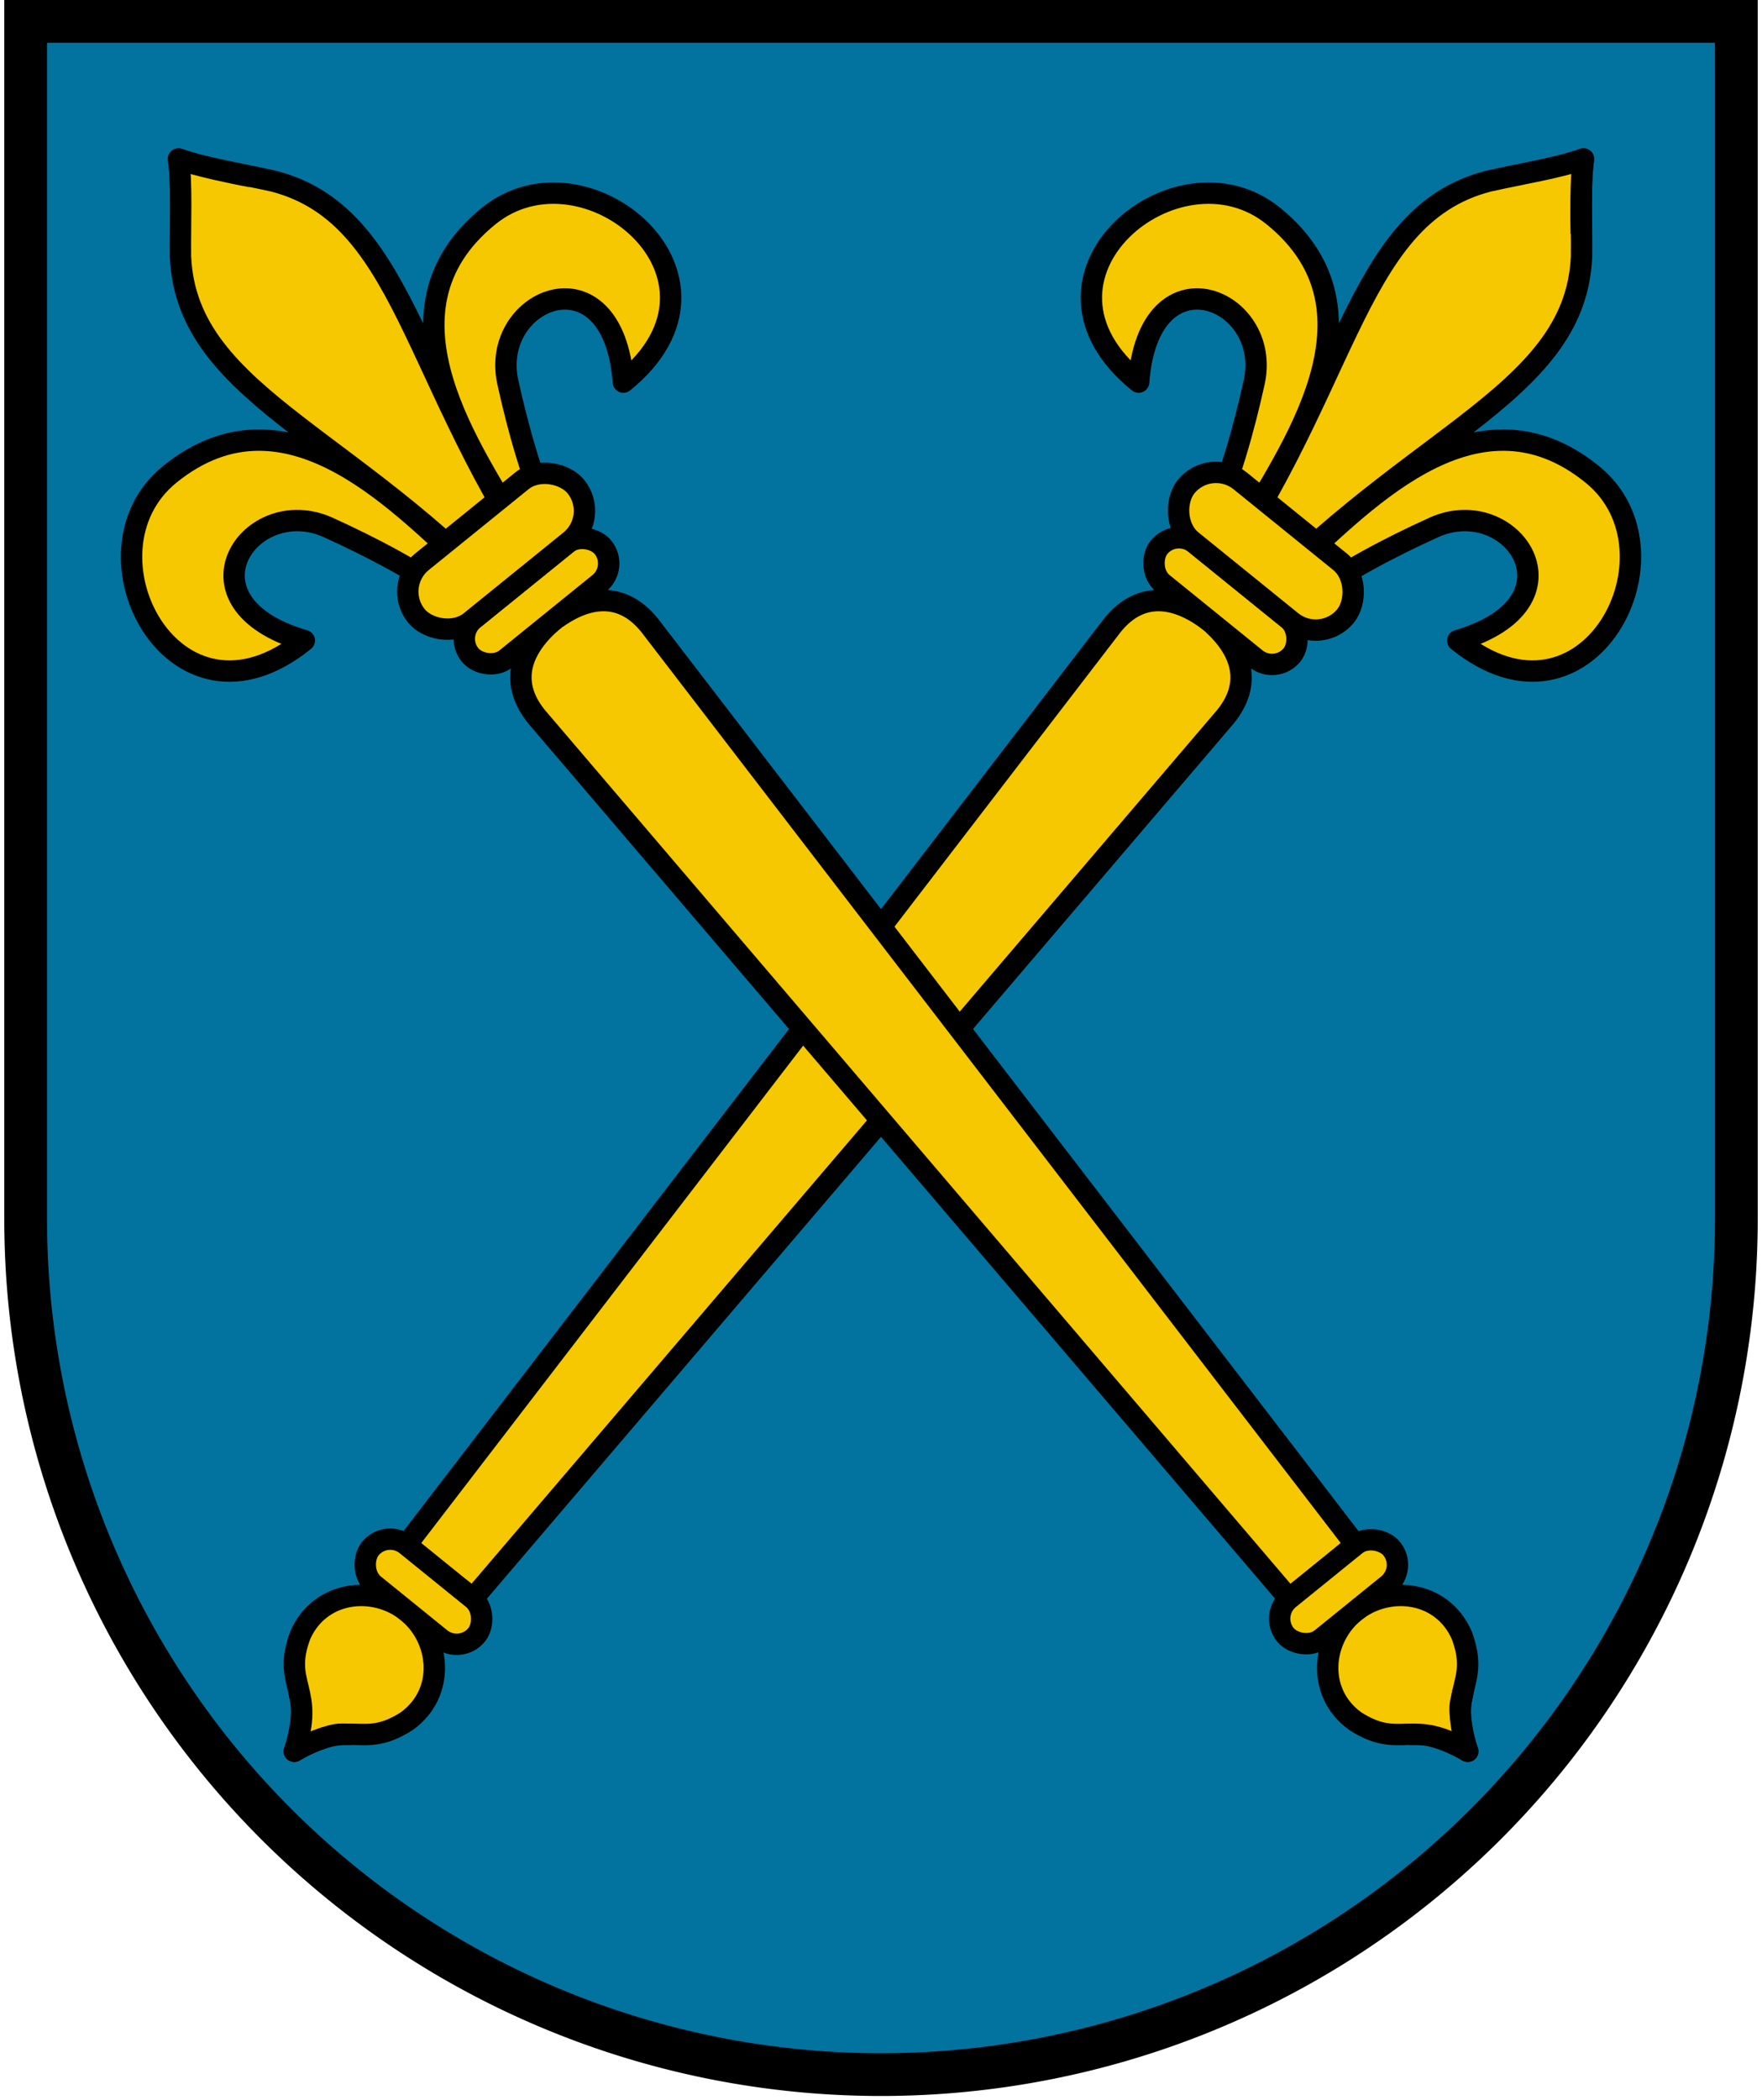
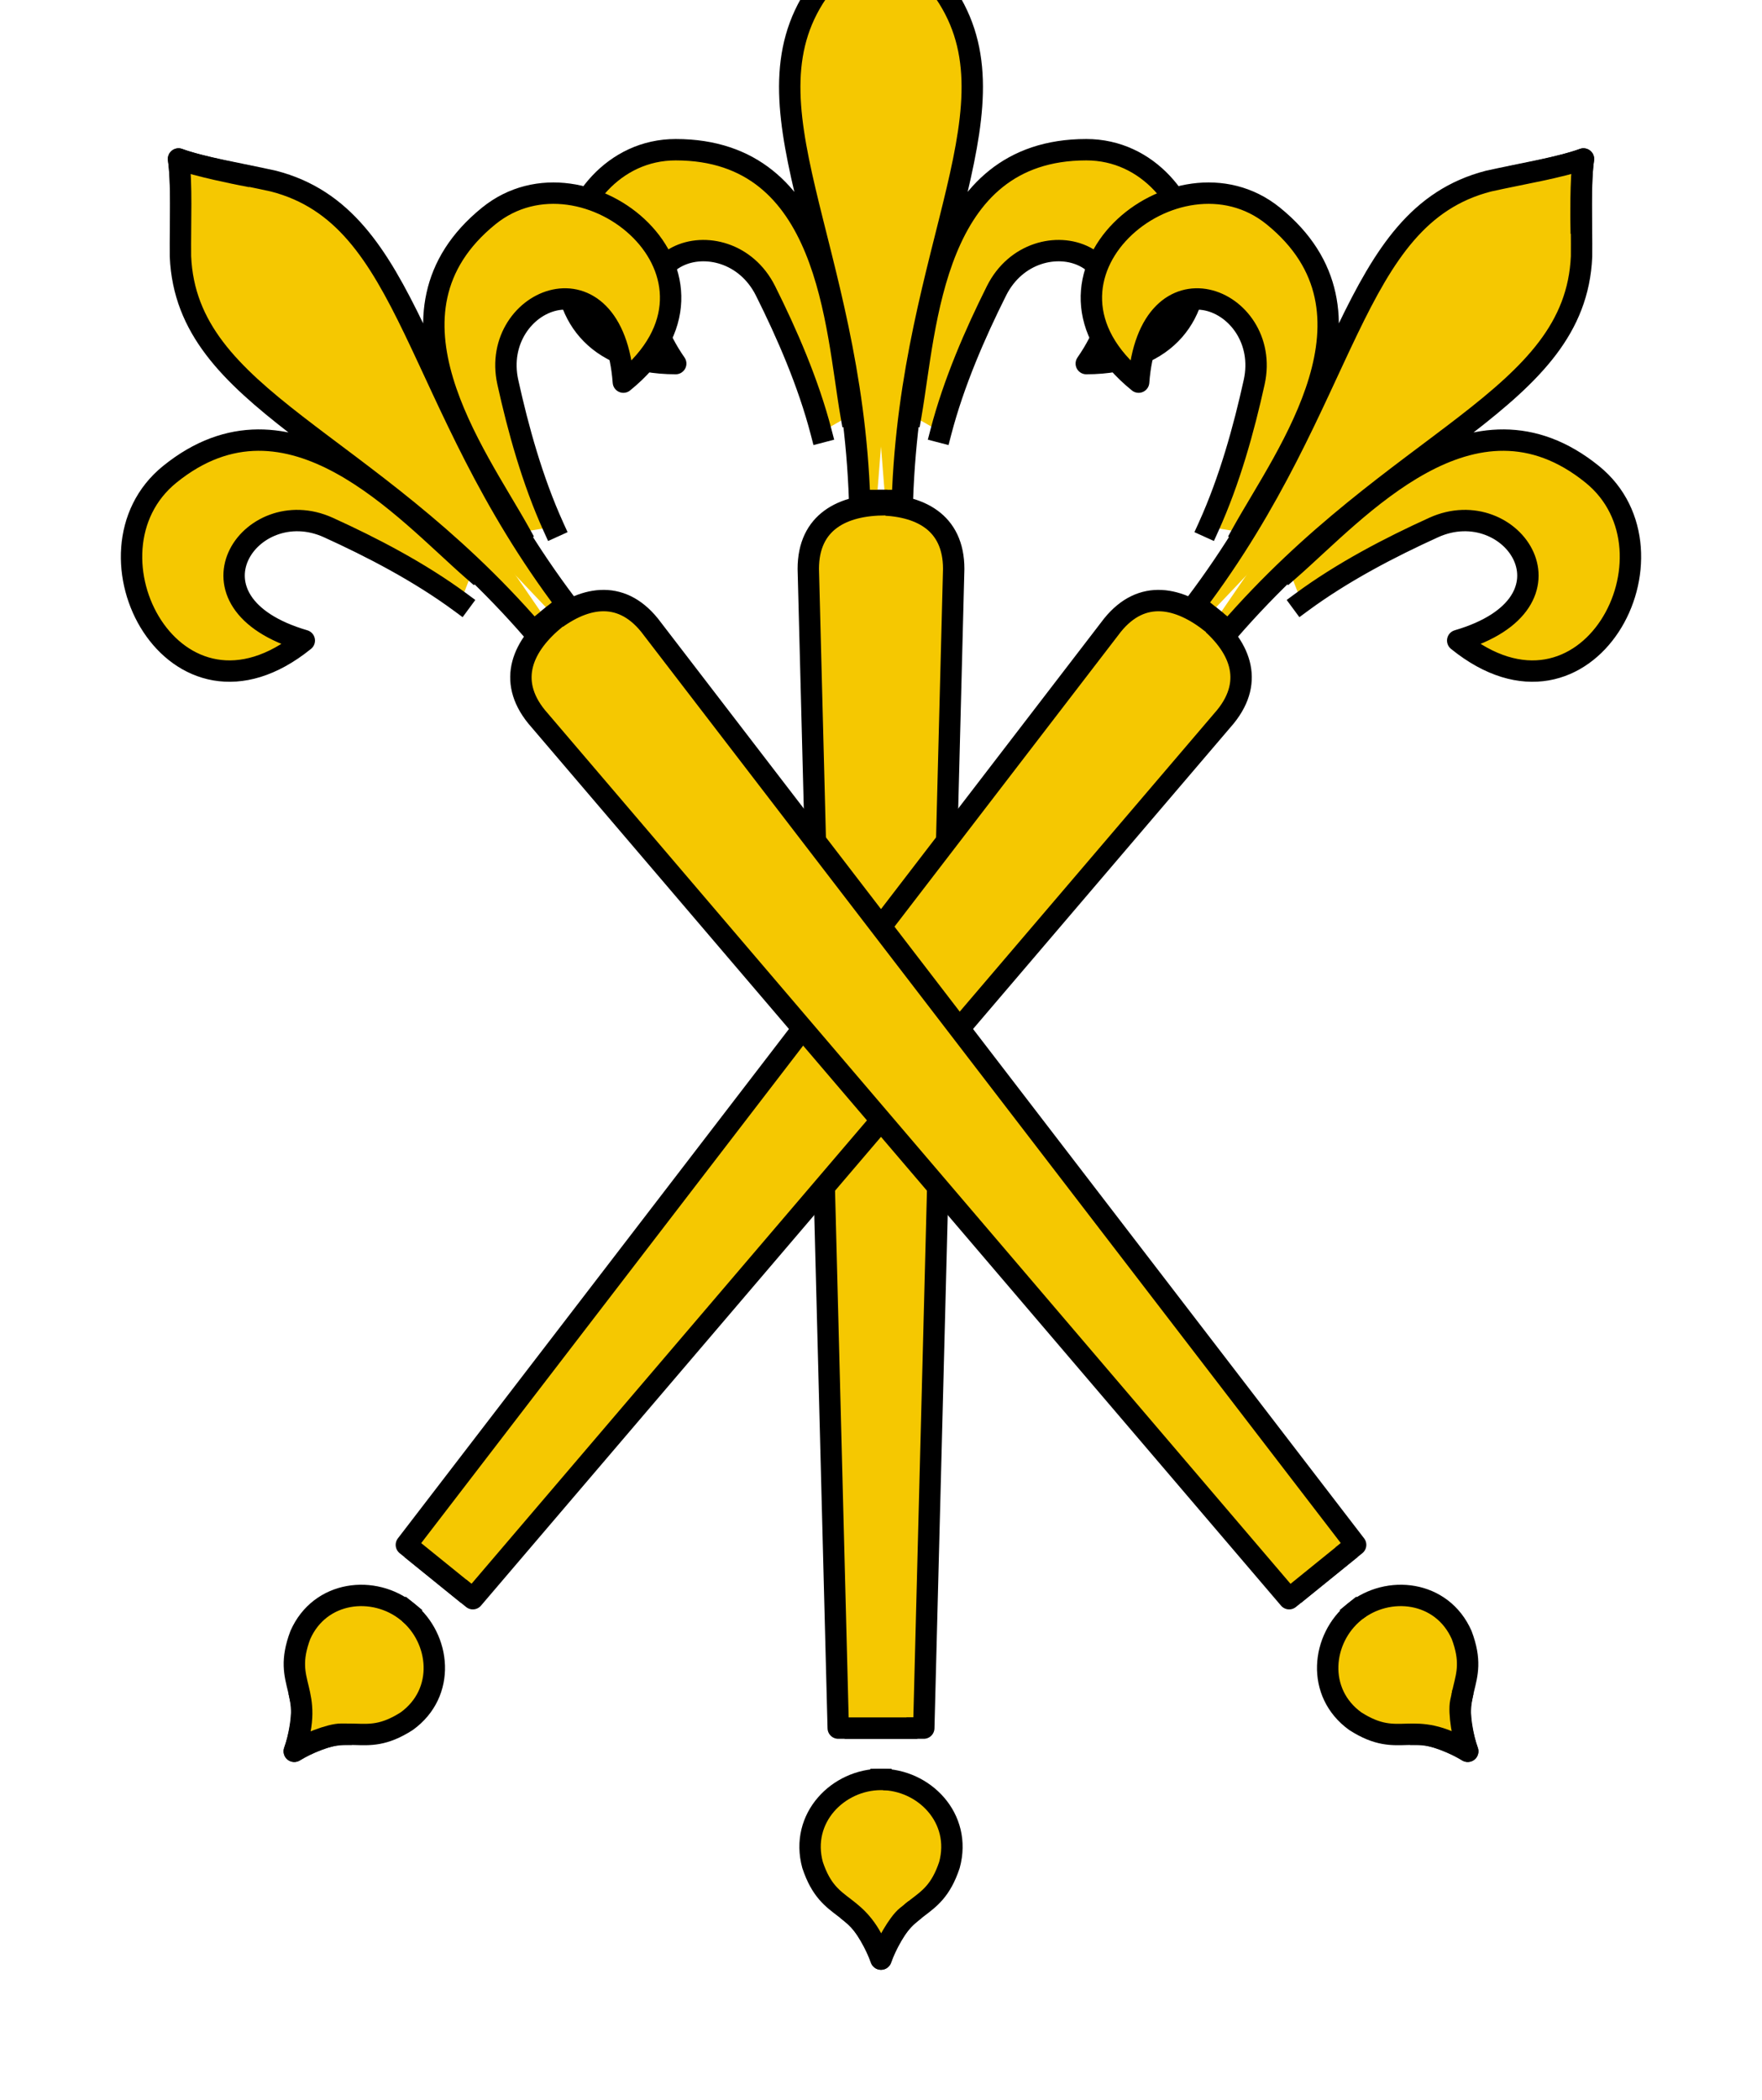
<svg xmlns="http://www.w3.org/2000/svg" xmlns:xlink="http://www.w3.org/1999/xlink" height="491" width="412">
  <g id="c" stroke="#000" stroke-linecap="square" stroke-miterlimit="9" stroke-width="5" fill="#f5c801">
    <use x="-412" xlink:href="#d" transform="scale(-1,1)" />
    <g id="d">
      <path stroke-linejoin="round" d="m199 97c-3.6-20.7-5-62-41-62-29 0-39 50 0 50-18-26 12-35 21-17 5 10 10 21.47 13 33m13 16h-4c-2-60-29-93-9-120 5-6.3 11-13 14-18 2.3 4 9 12 9 12m-8 127c-10 0-18 4-18 15l7 271h16m-6 12c-10 0-19 9-16 20 4 12 10.7 7.4 16 22 1-3 4-8.4 6-10" />
    </g>
-     <rect rx="6" height="12" width="40" y="106" x="186" />
-     <rect rx="9" height="18" width="48" y="88" x="182" />
-     <rect rx="6" height="12" width="32" y="404" x="190" />
  </g>
-   <path stroke="#000" stroke-width="10" d="m6 5v280a200 200 0 0 0 400 0v-280z" fill="#02739f" />
  <use xlink:href="#c" transform="rotate(39,206,240)" />
  <use xlink:href="#c" transform="rotate(-39,206,240)" />
</svg>